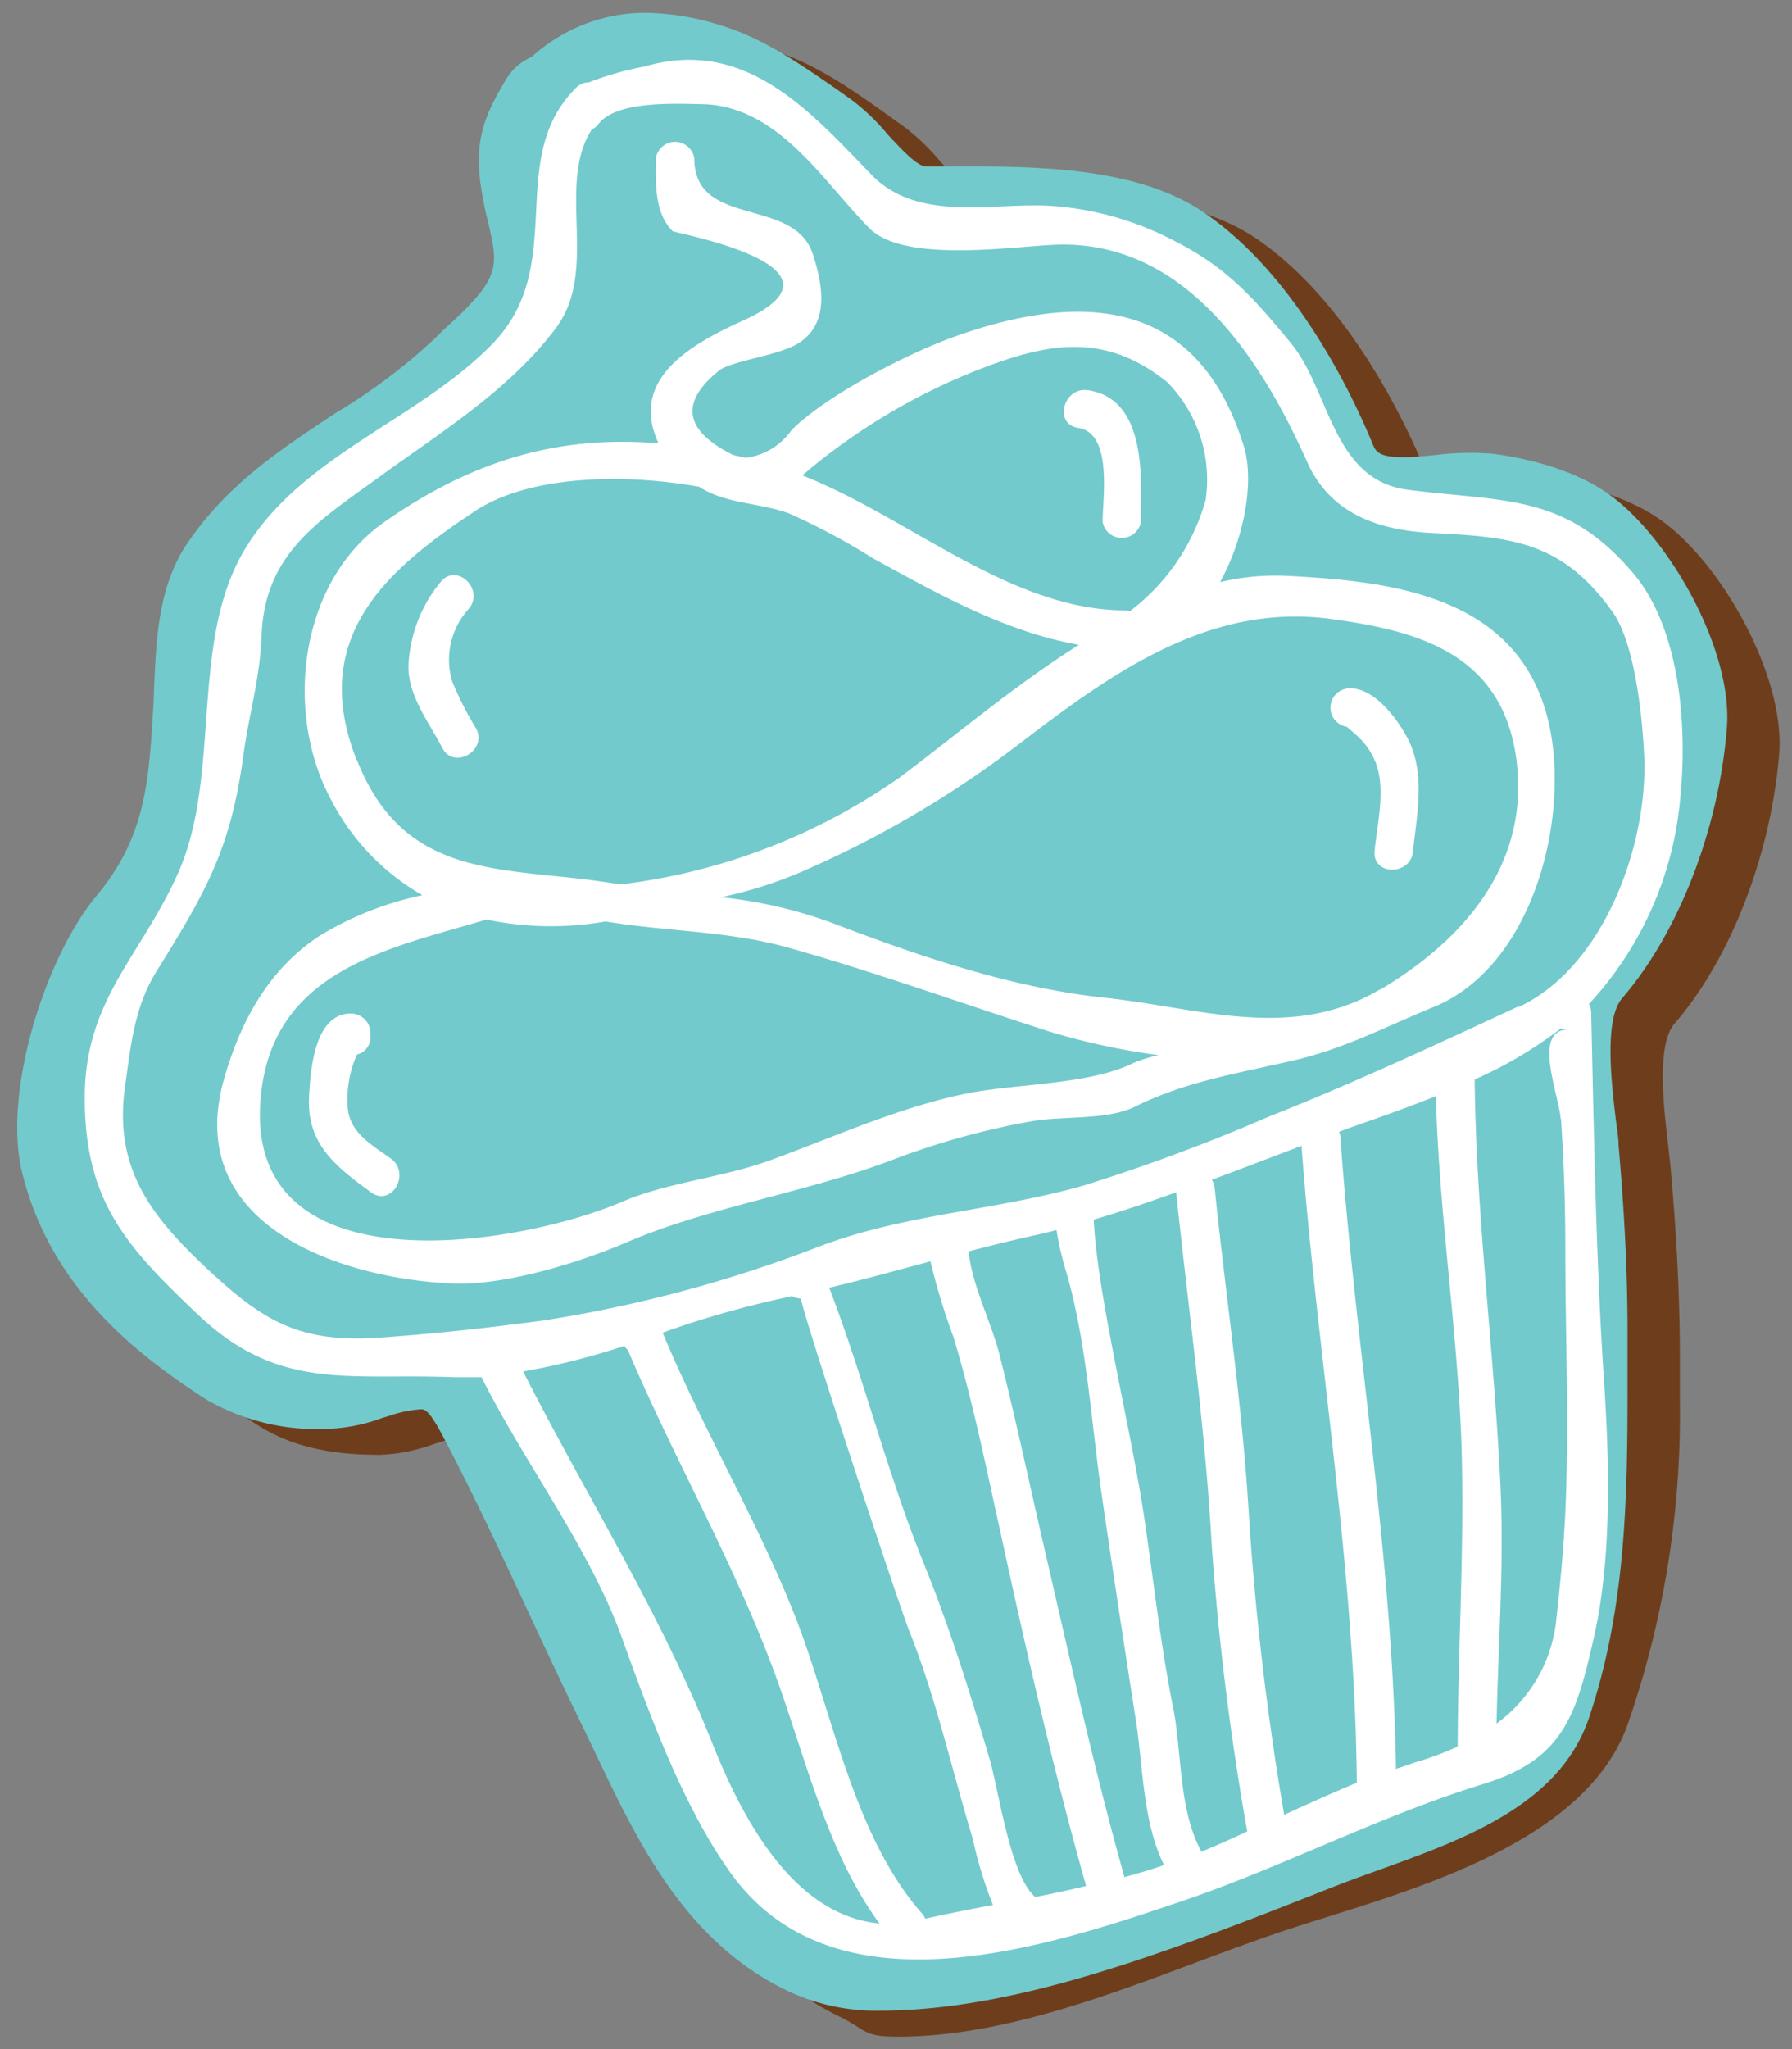
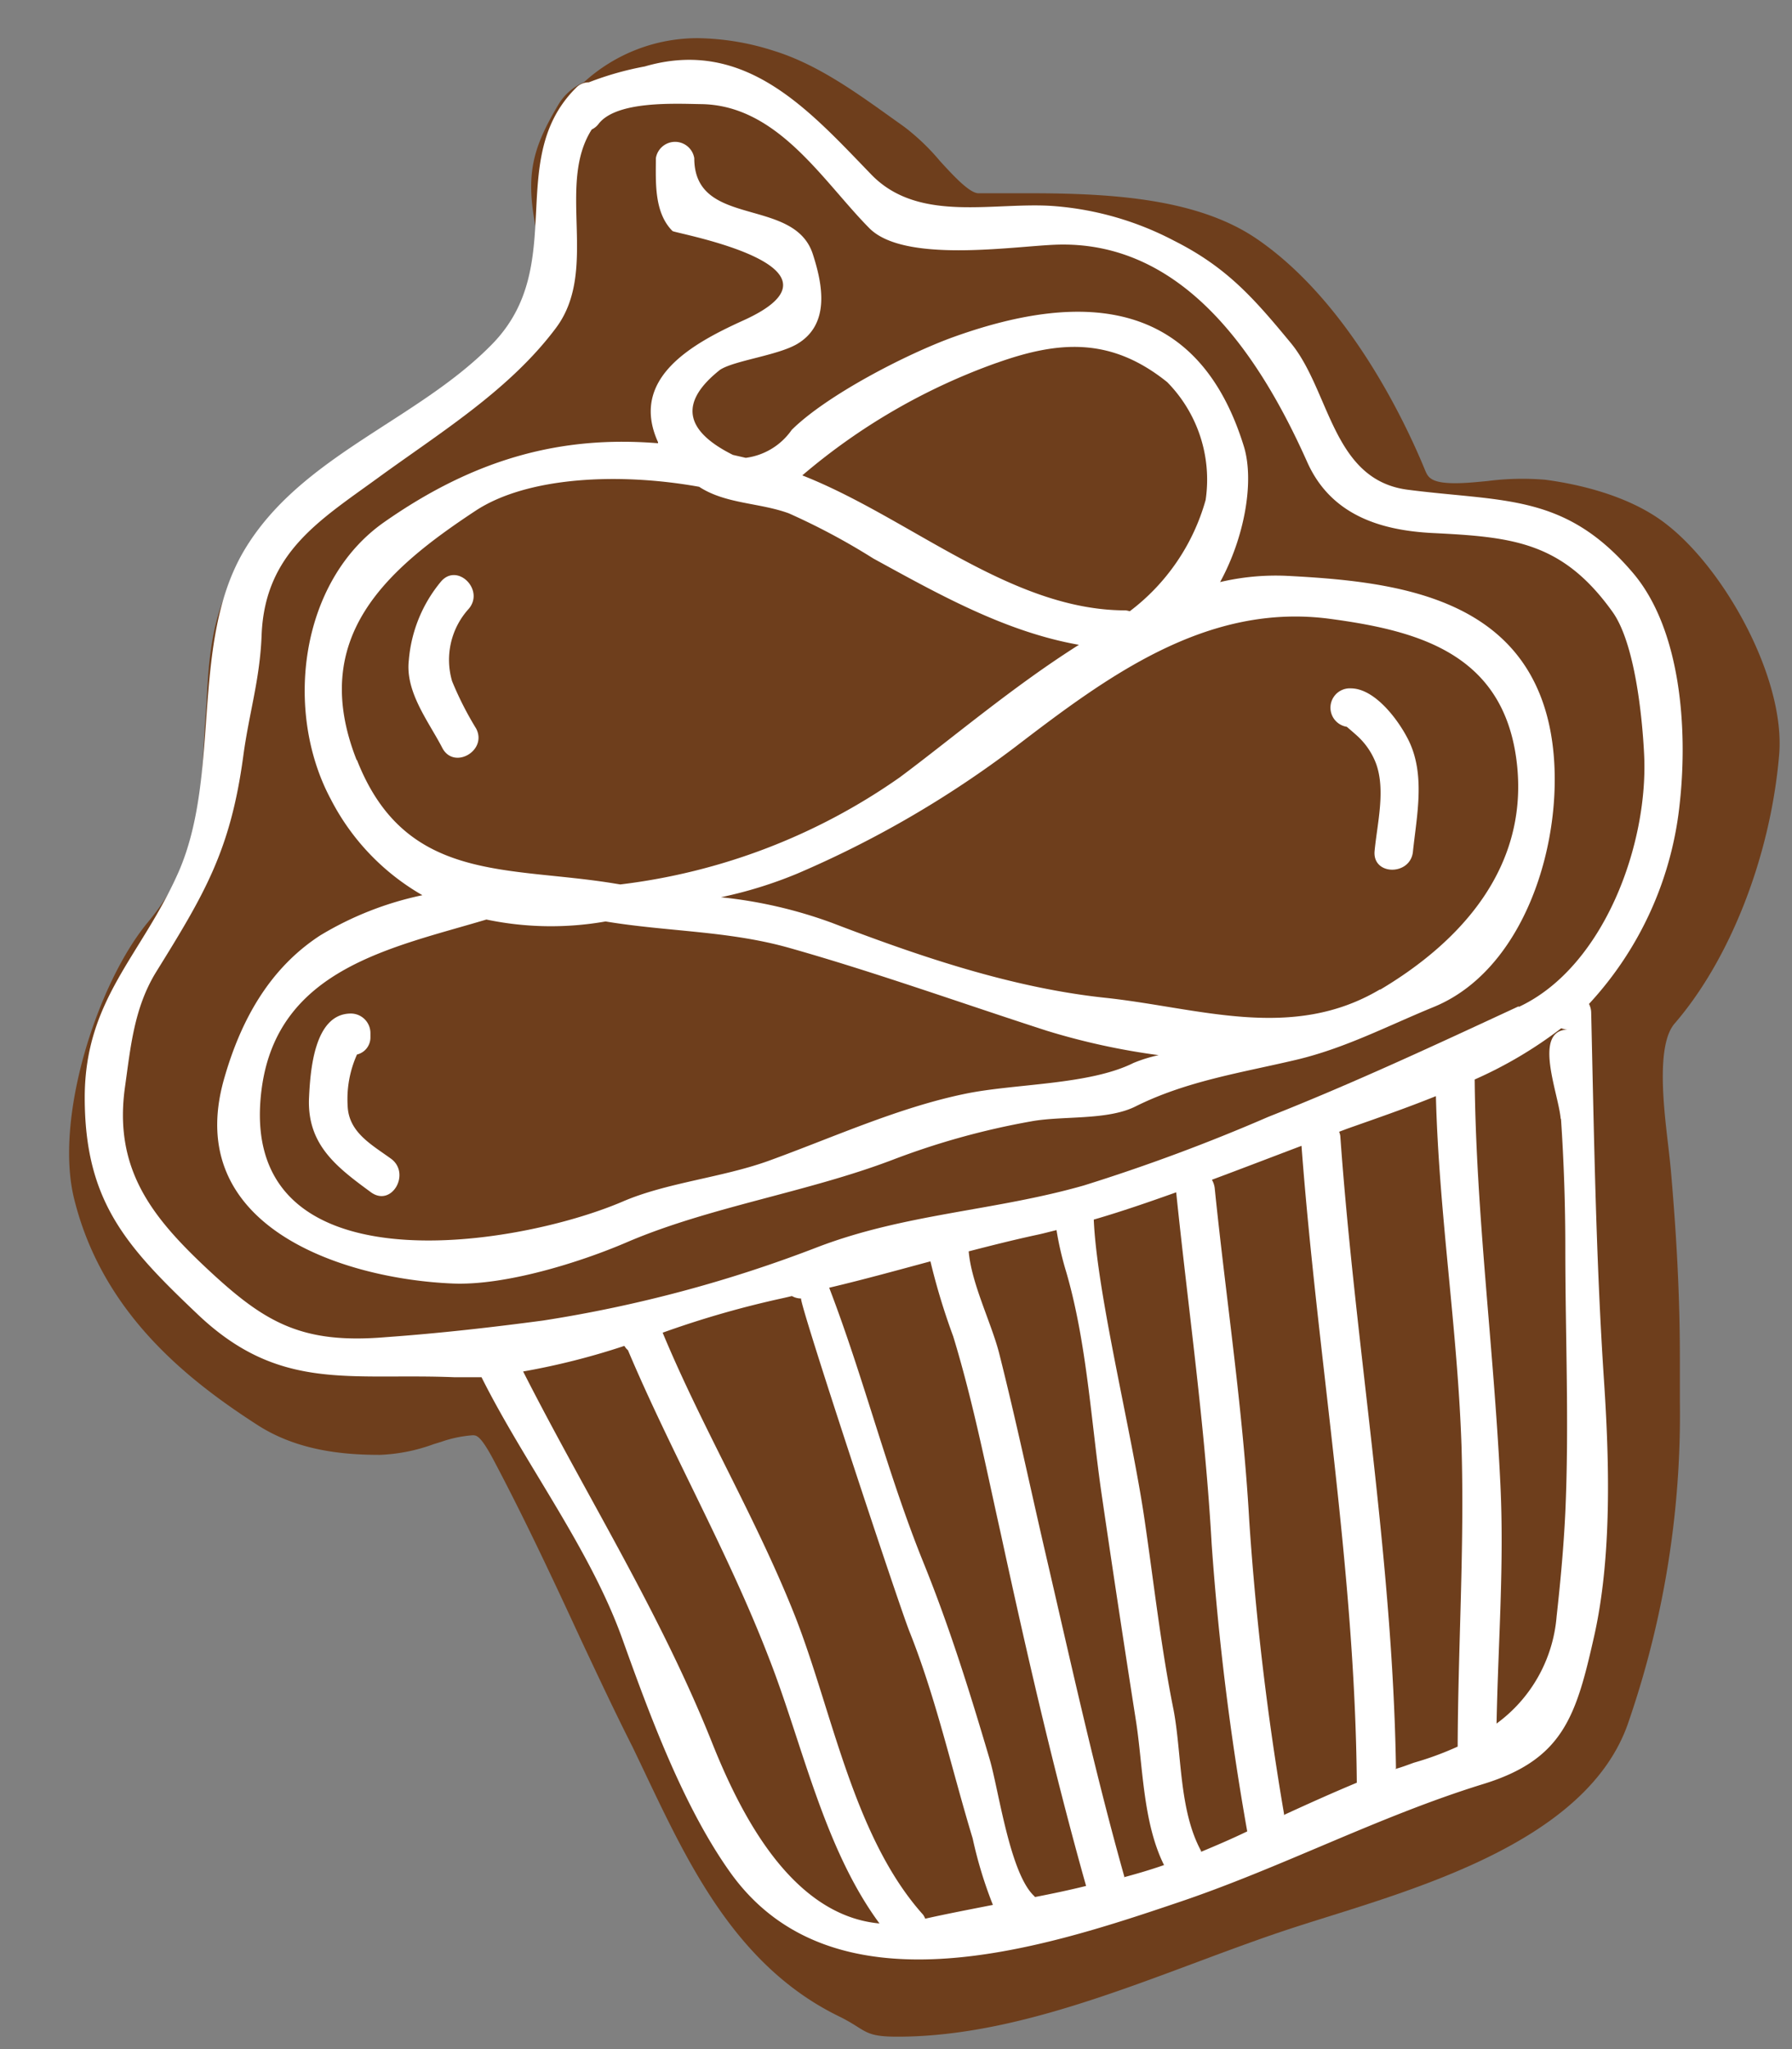
<svg xmlns="http://www.w3.org/2000/svg" viewBox="0 0 140 160">
  <rect x="0" y="0" width="140" height="160" fill="#808080" stroke="none" />
  <defs>
    <style>.cls-1{fill:#6e3e1c;}.cls-2{fill:#72cacc;}.cls-3{fill:#fff;}</style>
  </defs>
  <title>пряник_элементы</title>
  <g id="кекс">
    <path class="cls-1" d="M139,58.89c.47-5.9-4.19-14.3-8.69-17.86-3-2.42-7.32-3.27-9.59-3.57a21.3,21.3,0,0,0-4.5.1c-.85.08-1.71.17-2.53.17-1.93,0-2.13-.49-2.35-1-1.56-3.81-6-13.2-13.17-18.09-4.59-3.12-11.24-3.55-17.73-3.55l-4,0c-.72,0-2.08-1.51-3-2.51a17.27,17.27,0,0,0-2.8-2.68l-1.15-.82c-2.67-1.91-5.7-4.08-9-5.1a20.18,20.18,0,0,0-6-1,13.17,13.17,0,0,0-8.88,3.45,4.27,4.27,0,0,0-2,1.76c-1.81,3.07-2.52,5.08-1.88,8.88.13.83.31,1.6.49,2.35.58,2.5.85,3.64-.61,5.52a21.74,21.74,0,0,1-2.29,2.36c-.44.41-.88.82-1.3,1.23a45.21,45.21,0,0,1-7.71,5.8C26.13,37,21.84,39.76,18.63,44.55c-2.14,3.18-2.34,7.19-2.5,10.41L16,56.81c-.34,6.33-.57,10.52-4.47,15.23S4.22,87.26,5.79,93.6c2.2,8.92,8.85,14.15,14.39,17.71,3.15,2,6.74,2.29,9.51,2.29a13.67,13.67,0,0,0,4.2-.84l.56-.17a9.61,9.61,0,0,1,2.47-.52c.31,0,.63,0,1.72,2.08,2.42,4.58,4.65,9.35,6.8,14,1.3,2.76,2.6,5.54,4,8.3.37.78.75,1.56,1.12,2.35,3.31,6.93,7.05,14.78,15,18.65,2.18,1.07,1.85,1.58,4.55,1.58,10.55,0,21.24-5.37,31.06-8.55,8.48-2.75,22.83-6.36,26.07-16.06a73.66,73.66,0,0,0,4-25V106c0-5.45-.34-10.43-.7-14.58-.06-.64-.14-1.36-.23-2.13-.34-2.89-.91-7.72.52-9.37C135.2,74.86,138.34,66.78,139,58.89Z" />
-     <path class="cls-2" d="M134.91,56.86c.48-5.9-4.19-14.3-8.68-17.86-3-2.42-7.32-3.27-9.6-3.57a21.89,21.89,0,0,0-4.49.1c-.85.08-1.71.17-2.53.17-1.94,0-2.14-.49-2.36-1-1.56-3.81-6-13.2-13.17-18.09C89.49,13.47,82.85,13,76.35,13l-4,0c-.72,0-2.07-1.51-3-2.5a16.91,16.91,0,0,0-2.8-2.69l-1.15-.82C62.71,5.14,59.69,3,56.37,2a20.23,20.23,0,0,0-5.95-1,13.2,13.2,0,0,0-8.89,3.45,4.27,4.27,0,0,0-2,1.76C37.71,9.21,37,11.23,37.64,15c.13.82.31,1.59.49,2.34.58,2.5.85,3.64-.61,5.52a20.84,20.84,0,0,1-2.29,2.36c-.44.41-.88.82-1.29,1.24a45.77,45.77,0,0,1-7.72,5.79C22.07,35,17.79,37.73,14.57,42.52c-2.13,3.18-2.34,7.19-2.5,10.41L12,54.78C11.63,61.11,11.41,65.3,7.5,70S.17,85.23,1.73,91.57c2.2,8.92,8.85,14.15,14.39,17.71a17.31,17.31,0,0,0,9.51,2.29,13.67,13.67,0,0,0,4.2-.84l.56-.17a9.61,9.61,0,0,1,2.47-.52c.31,0,.63,0,1.73,2.08,2.41,4.59,4.64,9.35,6.8,14,1.29,2.76,2.59,5.54,3.94,8.3.38.78.75,1.56,1.13,2.35,3.3,6.93,7,14.78,15,18.65A16.14,16.14,0,0,0,68.71,157c10.47,0,21.86-4.28,35.36-9.63,7.32-2.89,17.38-5.17,20.08-13.27,3-8.92,3-17.95,3-26.69V104c0-5.45-.34-10.43-.7-14.58,0-.64-.14-1.36-.23-2.13-.34-2.89-.9-7.72.52-9.36C131.14,72.83,134.28,64.75,134.91,56.86Z" />
    <path class="cls-3" d="M127.57,44.73c-5.3-6.23-10.08-5.52-17.59-6.49-5.9-.76-6.06-7.71-9.12-11.44-2.9-3.51-5-5.92-9.13-8a24.18,24.18,0,0,0-9.28-2.7c-4.67-.39-10.6,1.39-14.35-2.44C63.29,8.7,58.26,2.89,50.37,5.19A24.22,24.22,0,0,0,46,6.43a1.37,1.37,0,0,0-1,.43c-5.63,5.61-.52,13.83-6.54,20-5.85,6-15,8.7-19.41,16.16-4.23,7.21-1.76,17.33-5.07,25C11.1,74.59,6.62,78,6.62,85.7c0,8.15,3.28,11.67,8.9,17,6.37,6,11.82,4.5,20,4.84.7,0,1.4,0,2.1,0,3.38,6.75,8.46,13.35,11,20.43,2.12,5.91,4.75,13.07,8.42,18.22,8,11.23,24.23,6,34.85,2.41,8.17-2.73,15.76-6.76,24-9.3,6.24-1.92,7.25-5.31,8.65-11.53s1.19-13.68.77-20c-.63-9.45-.78-19.26-1-28.74a1.56,1.56,0,0,0-.17-.64,27.13,27.13,0,0,0,7.1-15.76C131.85,57,131.35,49.17,127.57,44.73ZM55.6,136c-4.05-10.13-9.81-19.23-14.73-28.91a55.8,55.8,0,0,0,7.91-2,1.34,1.34,0,0,0,.28.34c3.38,8,7.82,15.75,11,24,2.61,6.64,4.28,14.85,8.65,20.76C61.75,149.55,57.77,141.45,55.6,136Zm16.67,13.78a1.82,1.82,0,0,0-.15-.27c-5.45-6.07-7.1-15.92-10-23.3-3-7.59-7.25-14.69-10.35-22.15a75.07,75.07,0,0,1,9.5-2.72l.6-.14a1.45,1.45,0,0,0,.72.19c-.28,0,7.58,23.79,8.46,26,2.08,5.2,3.31,10.8,4.94,16.16a33,33,0,0,0,1.58,5.19C75.8,149.09,74,149.43,72.27,149.82Zm8.57-1.69c-1.94-1.72-2.81-8.33-3.53-10.75-1.54-5.21-3.11-10.25-5.15-15.29-2.84-7-4.66-14.43-7.38-21.5,2.63-.62,5.27-1.35,7.91-2.06a51.69,51.69,0,0,0,1.78,5.86c1.53,5,2.57,10.27,3.72,15.42,2,9.22,4.1,18.39,6.66,27.49C83.52,147.59,82.18,147.87,80.84,148.13Zm7-1.55c-2.36-8.38-4.2-16.82-6.17-25.29-1.2-5.18-2.3-10.39-3.6-15.54-.6-2.38-2.18-5.48-2.39-8,1.74-.45,3.49-.89,5.24-1.27.54-.11,1.08-.26,1.62-.39a24.62,24.62,0,0,0,.75,3.24c1.63,5.57,1.95,11.75,2.79,17.49s1.75,11.74,2.67,17.61c.55,3.53.53,7.91,2.19,11.24C89.88,146,88.85,146.3,87.81,146.58Zm6-2c-1.74-3.2-1.5-7.53-2.15-11-1-4.95-1.55-10-2.29-15-1-6.79-3.7-17.52-3.95-23.31,2.17-.63,4.31-1.37,6.44-2.13.95,9.19,2.25,18.17,2.77,27.45A213.84,213.84,0,0,0,97.44,143C96.24,143.58,95,144.11,93.82,144.6Zm6.48-2.88a224,224,0,0,1-2.72-22.88c-.5-8.84-1.81-17.29-2.7-26a1.72,1.72,0,0,0-.22-.66c2.36-.88,4.7-1.78,7-2.65,1.25,16.63,4.18,33,4.32,49.73C104.08,140,102.19,140.85,100.3,141.72Zm8.74-3.59c-.26-16.61-3.17-32.83-4.35-49.38a1.5,1.5,0,0,0-.09-.32l.64-.24c2.15-.76,4.54-1.58,6.92-2.54.23,9.14,1.69,18.16,2,27.3.24,7.89-.27,15.62-.3,23.49a24.33,24.33,0,0,1-3.43,1.26C109.93,137.83,109.48,138,109,138.13Zm12.89-50.74c.23,3.4.34,6.73.34,10.15,0,6.89.31,13.75,0,20.62-.13,2.72-.38,5.42-.68,8.12a11.5,11.5,0,0,1-4.69,8.36c.12-6.3.61-12.5.29-18.84-.51-10.48-1.9-21-2-31.45a33.16,33.16,0,0,0,6.76-4,1.54,1.54,0,0,0,.51.1C119.69,80.46,121.8,85.48,121.93,87.39Zm-3.29-8.76c-6.47,3-12.9,6-19.58,8.64a144.46,144.46,0,0,1-14.39,5.35c-7,2-13.91,2.19-20.77,4.8a103.6,103.6,0,0,1-21.48,5.75c-4.14.55-8.13,1-12.3,1.3-6.66.56-9.52-1.19-14-5.38-4.26-4-7.29-7.76-6.37-14.19.44-3.13.71-6.12,2.4-8.9C16,69.77,18,66.42,19,59.08c.45-3.39,1.31-6,1.44-9.52.26-6.39,4.53-8.93,9.08-12.24,4.86-3.54,10.28-6.85,13.92-11.72,3.38-4.52,0-11.12,2.79-15.49a1.46,1.46,0,0,0,.53-.43c1.4-1.83,6-1.58,8-1.55,6,.07,9.51,6,13.14,9.67,2.7,2.76,11.1,1.45,14.51,1.31,10.2-.42,16.16,9,19.73,17,1.83,4.06,5.63,5.3,9.77,5.51,6.27.31,10.15.68,14.07,6.16,1.76,2.46,2.32,8.26,2.46,11C128.84,65.79,125.34,75.52,118.64,78.63Z" />
    <path class="cls-3" d="M120.86,55.9c-2.54-9.51-12.4-10.53-20.4-10.94a19,19,0,0,0-5.14.49C97.21,42,98,37.67,97.2,34.93c-3.55-11.61-12.51-12.25-22.61-8.65-3.7,1.32-10,4.57-12.74,7.29a5.18,5.18,0,0,1-3.59,2.18l-1-.23c-3.83-1.91-4.19-4.13-1-6.65,1.12-.72,4.46-1.11,6-2,2.63-1.54,2-4.68,1.25-7-1.44-4.56-9.27-2-9.27-7.52a1.52,1.52,0,0,0-3,0c0,1.84-.16,4.23,1.3,5.69.18.18,14.92,2.76,5.49,7-3.92,1.78-8.89,4.5-6.62,9.49a.22.22,0,0,0,0,.08C43.9,34,37.15,35.77,30,40.78c-6.61,4.64-7.82,14.79-4.16,21.62A18.24,18.24,0,0,0,33,69.9a25.55,25.55,0,0,0-8,3.15C21,75.66,18.78,79.74,17.49,84.3c-3.23,11.49,9.31,15.56,17.86,15.92,4.08.18,9.92-1.63,13.62-3.22,6.43-2.76,14.11-3.9,20.77-6.44a59.22,59.22,0,0,1,10.82-3c2.44-.45,5.93-.06,8.14-1.16,4-2,8.31-2.64,12.58-3.65,3.83-.91,7.13-2.65,10.75-4.13C120,75.34,122.83,63.23,120.86,55.9Zm-43-27.56c4.77-1.7,8.88-2.08,13.33,1.5a10.85,10.85,0,0,1,3,9.2,16.43,16.43,0,0,1-5.93,8.69,1.65,1.65,0,0,0-.32-.07c-9,0-16.86-7.24-25.26-10.54A48.37,48.37,0,0,1,77.85,28.34Zm-50,31c-3.77-9.57,2.34-14.87,9.28-19.45,4.06-2.68,11.25-3,17.48-1.88,2.07,1.35,4.69,1.23,7,2.07a52.4,52.4,0,0,1,6.61,3.53c5.08,2.78,10.29,5.72,16.06,6.74-5.15,3.25-9.94,7.33-14,10.35a47.93,47.93,0,0,1-21.83,8.36L48.09,69C39.71,67.6,31.68,69,27.89,59.35ZM88.55,83c-3.49,1.74-9.33,1.6-13.21,2.42-5.2,1.08-10.27,3.4-15.26,5.21-3.64,1.32-8,1.71-11.43,3.19-8.51,3.64-30.27,7-28.21-8.78C21.67,75.61,30.66,74,38,71.8a24.59,24.59,0,0,0,9.31.15h0c4.89.81,9.6.72,14.37,2.07,6.69,1.89,13.49,4.33,20.12,6.47a53.9,53.9,0,0,0,8.72,1.9A11.37,11.37,0,0,0,88.55,83Zm19.27-5.75c-6.9,4.1-14.15,1.44-21.48.66S71.77,74.65,65,72.06a35.6,35.6,0,0,0-8.68-2,33.46,33.46,0,0,0,6-1.86,80.73,80.73,0,0,0,17-9.88c7.16-5.48,14.94-11.28,24.58-10,7,.94,13.8,2.76,14.64,11.62C119.27,67.84,114.12,73.54,107.82,77.28Z" />
    <path class="cls-3" d="M30.54,90.47c-1.52-1.1-3.31-2.06-3.38-4.13a8.5,8.5,0,0,1,.73-4A1.37,1.37,0,0,0,28.94,81v-.34a1.53,1.53,0,0,0-1.52-1.52c-2.9,0-3.18,4.53-3.28,6.62C24,89.4,26.31,91.14,29,93.11,30.62,94.26,32.11,91.61,30.54,90.47Z" />
    <path class="cls-3" d="M37.2,56.89a25.7,25.7,0,0,1-1.88-3.7,5.92,5.92,0,0,1,1.29-5.64c1.28-1.47-.87-3.63-2.15-2.15a11,11,0,0,0-2.52,6.15c-.29,2.49,1.55,4.79,2.61,6.84C35.45,60.14,38.1,58.62,37.2,56.89Z" />
-     <path class="cls-3" d="M85,30.47c-1.92-.29-2.71,2.65-.77,2.94,2.7.4,1.92,5.45,1.91,7.32a1.52,1.52,0,0,0,3,0C89.16,37.35,89.6,31.15,85,30.47Z" />
    <path class="cls-3" d="M110.11,57.94c-.75-1.59-2.65-4.19-4.58-4.19a1.51,1.51,0,0,0-.31,3c.3.26.61.52.9.79a5.6,5.6,0,0,1,1.39,2.1c.75,2.08.08,4.69-.12,6.81-.18,1.95,2.86,1.94,3,0C110.69,63.66,111.34,60.59,110.11,57.94Z" />
  </g>
</svg>